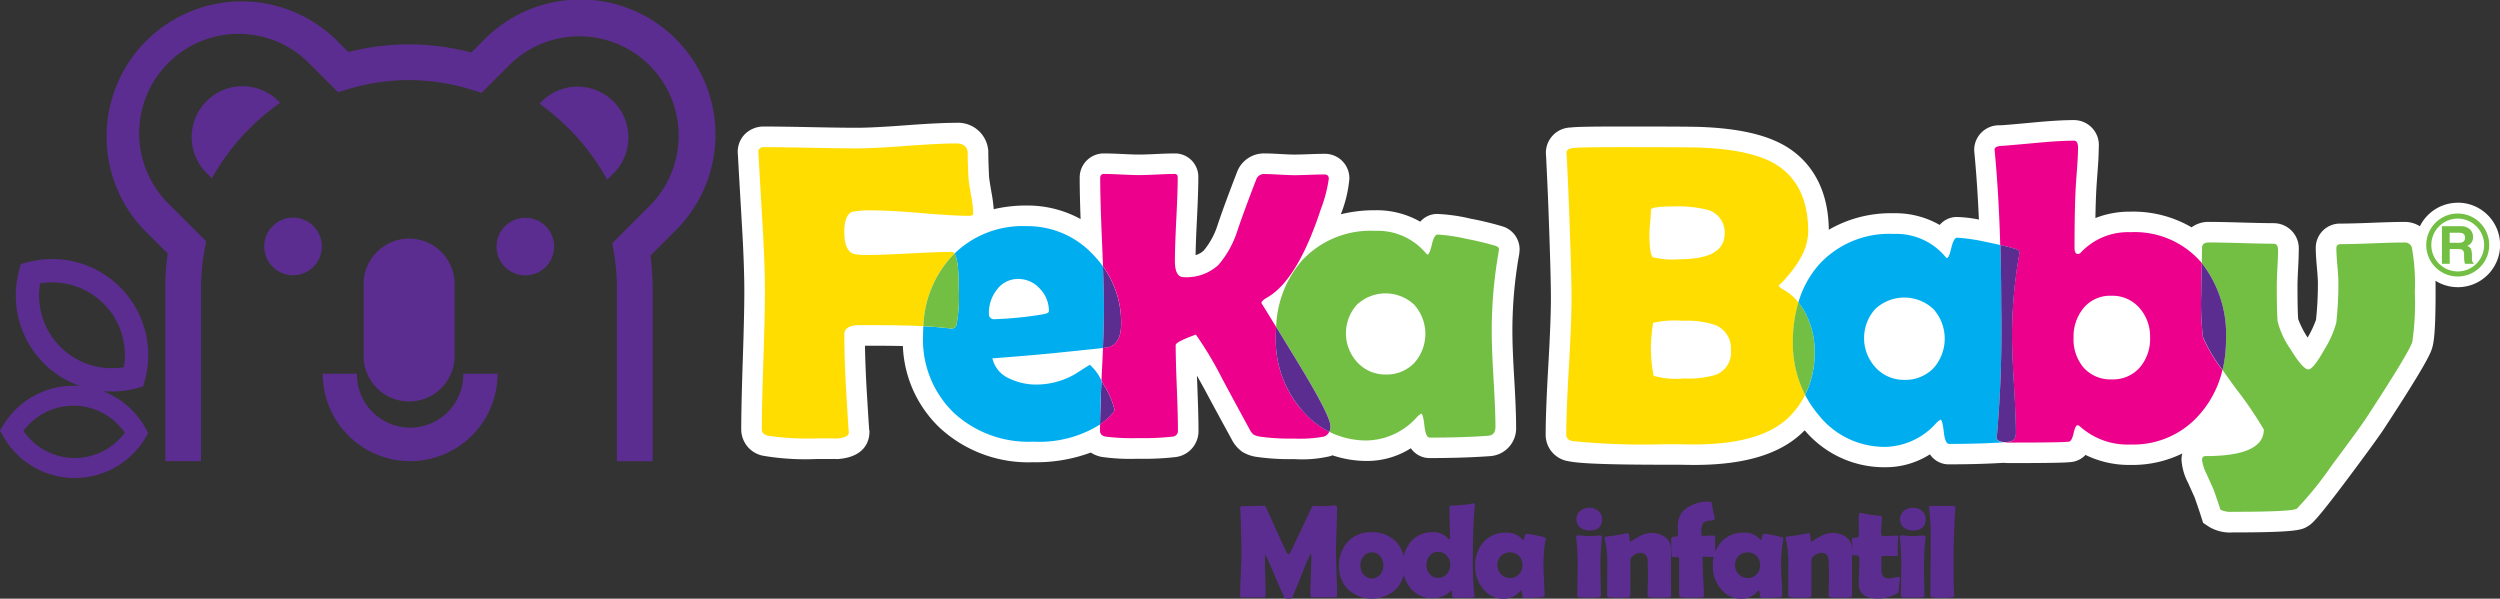
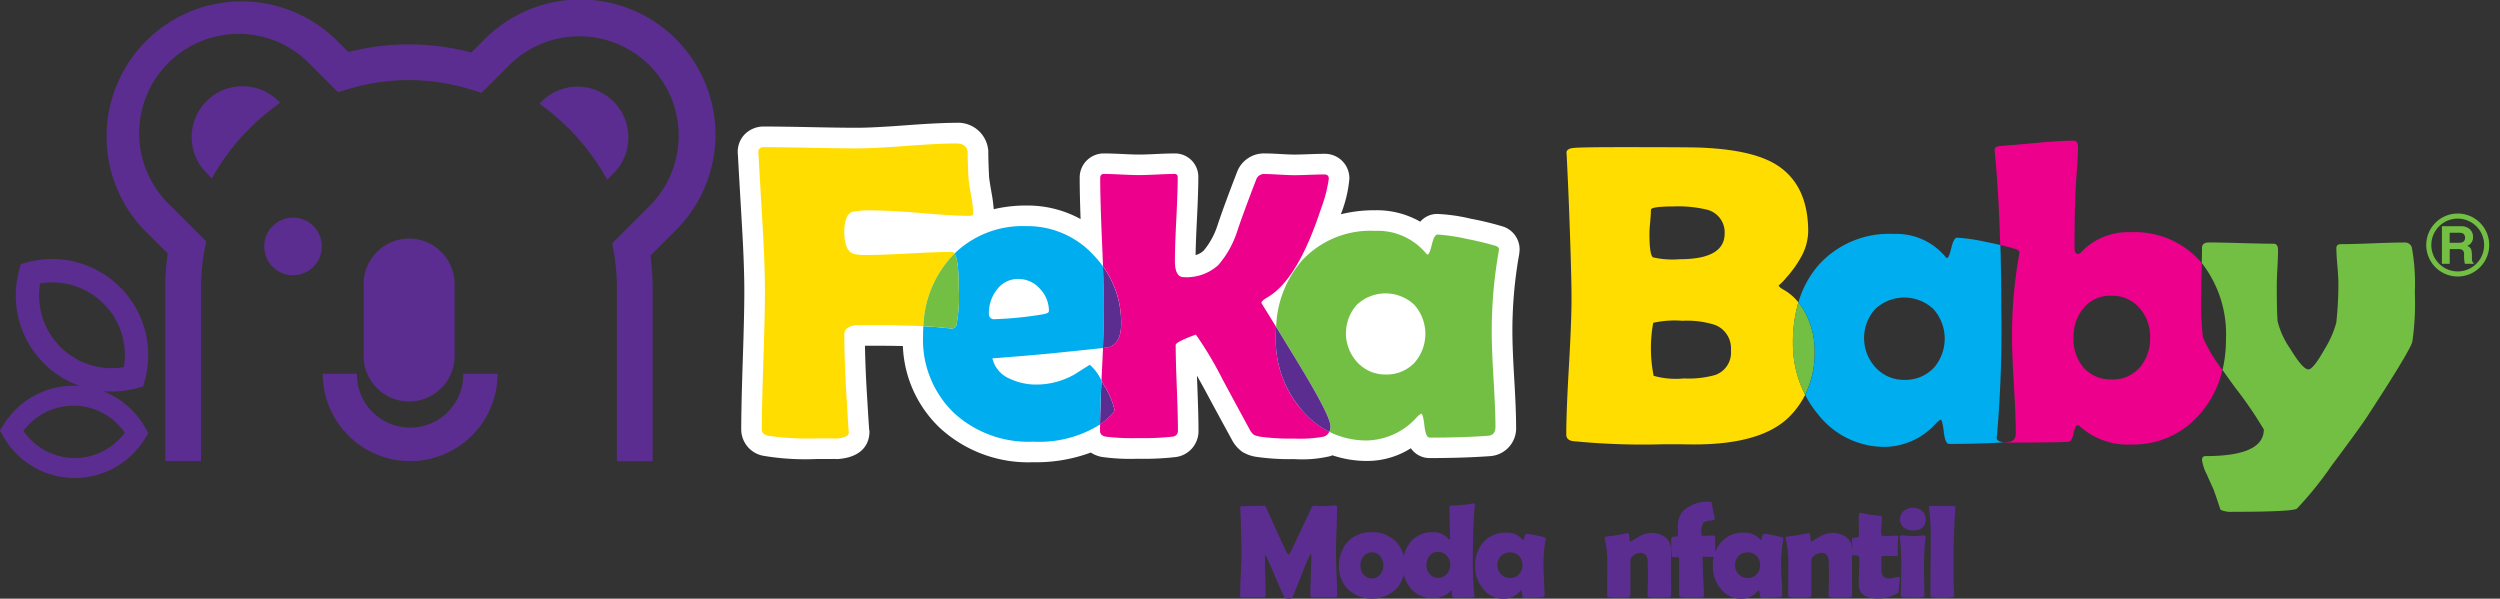
<svg xmlns="http://www.w3.org/2000/svg" id="Camada_1" data-name="Camada 1" width="247.699" height="59.317" viewBox="0 0 247.699 59.317">
  <rect x="0" y="0" width="247.699" height="59.317" fill="#333333" stroke="none" />
  <defs>
    <style>.cls-1{fill:#5c2d91;}.cls-2{fill:#fff;}.cls-3{fill:#72bf44;}.cls-4{fill:#fd0;}.cls-5{fill:#00aeef;}.cls-6{fill:#ec008c;}</style>
  </defs>
  <g id="Grupo_412" data-name="Grupo 412">
-     <path id="Caminho_326" data-name="Caminho 326" class="cls-1" d="M52.045,27.269A2.852,2.852,0,1,1,54.9,24.417a2.852,2.852,0,0,1-2.852,2.852h0" transform="translate(0 0.015)" />
    <path id="Caminho_327" data-name="Caminho 327" class="cls-1" d="M53.689,10.023a5.034,5.034,0,0,1,7.119,7.119l-.65.651a22.487,22.487,0,0,0-6.709-7.53Z" transform="translate(0 0.015)" />
    <path id="Caminho_328" data-name="Caminho 328" class="cls-1" d="M40.533,23.627a4.51,4.51,0,0,1,4.507,4.506v7.188a4.507,4.507,0,0,1-9.013,0V28.133a4.509,4.509,0,0,1,4.506-4.506" transform="translate(0 0.015)" />
    <path id="Caminho_329" data-name="Caminho 329" class="cls-1" d="M31.885,24.4a2.852,2.852,0,1,1-2.852-2.852A2.852,2.852,0,0,1,31.885,24.4" transform="translate(0 0.015)" />
    <path id="Caminho_330" data-name="Caminho 330" class="cls-1" d="M20.487,17.143A5.034,5.034,0,0,1,27.56,9.978l.046.046.149.148a22.518,22.518,0,0,0-6.766,7.485Z" transform="translate(0 0.015)" />
    <path id="Caminho_331" data-name="Caminho 331" class="cls-1" d="M16.621,25.1a24.1,24.1,0,0,0-.242,3.406V45.675h3.539V28.507a20.5,20.5,0,0,1,.336-3.7l.168-.914-3.544-3.544A9.848,9.848,0,1,1,30.468,6.093q.172.165.337.337l2.69,2.689,1.015-.308a20.724,20.724,0,0,1,12.18.052l1.023.321L50.467,6.43A9.848,9.848,0,0,1,64.394,20.357l-3.731,3.73.158.905a20.537,20.537,0,0,1,.3,3.518V45.678H64.66V28.51a24.125,24.125,0,0,0-.215-3.2l2.447-2.446A13.387,13.387,0,1,0,47.961,3.932h0L46.7,5.19a24.241,24.241,0,0,0-12.191-.05L33.3,3.932A13.387,13.387,0,0,0,14.32,22.812l.052.052Z" transform="translate(0 0.015)" />
    <path id="Caminho_332" data-name="Caminho 332" class="cls-1" d="M40.636,45.674a8.669,8.669,0,0,1-8.66-8.66h3.39a5.27,5.27,0,1,0,10.539,0H49.3a8.669,8.669,0,0,1-8.66,8.66" transform="translate(0 0.015)" />
-     <path id="Caminho_333" data-name="Caminho 333" class="cls-2" d="M243.511,20.073a4.183,4.183,0,0,0-3.749,2.331,2.786,2.786,0,0,0-1.511-.432c-.732,0-1.794.028-3.246.085-1.369.054-2.407.081-3.085.081a2.4,2.4,0,0,0-2.475,2.323c0,.037,0,.074,0,.111,0,.455.037,1.079.112,1.907.079.87.1,1.3.1,1.517a33.415,33.415,0,0,1-.188,3.675,10.122,10.122,0,0,1-.831,1.758,9.261,9.261,0,0,1-.934-1.824c-.033-.41-.07-1.317-.07-3.318,0-.352.02-.906.06-1.647.044-.831.065-1.44.065-1.861a2.5,2.5,0,0,0-2.31-2.676c-.055,0-.111-.006-.166-.007-.676,0-1.735-.021-3.147-.062-1.441-.042-2.54-.063-3.267-.063a2.817,2.817,0,0,0-1.728.536,11.488,11.488,0,0,0-6.049-1.552,9.281,9.281,0,0,0-3.48.633c.017-1.009.044-1.878.08-2.6.009-.219.04-.759.14-2.081.074-.948.11-1.7.11-2.3a2.472,2.472,0,0,0-2.207-2.711c-.076-.008-.151-.012-.227-.013-1,0-2.24.071-3.8.216-2.7.25-3.364.3-3.515.3h-.041a2.456,2.456,0,0,0-2.55,2.359V14.9l.03.329c.188,1.988.335,4.17.437,6.51a12.437,12.437,0,0,0-2.159-.253,2.208,2.208,0,0,0-1.727.787,8.8,8.8,0,0,0-4.562-1.161,12.245,12.245,0,0,0-6.423,1.637c-.054-4.7-2.3-7.07-4.2-8.232-1.939-1.177-4.726-1.816-8.518-1.955-.785-.029-3.342-.043-7.817-.043-3.746,0-4.657.05-5.054.1a2.509,2.509,0,0,0-2.442,2.576v.035l.022.3c.109,2.239.185,3.94.226,5.061.164,4.381.248,7.4.248,8.973,0,1.445-.086,3.675-.256,6.628-.174,3.025-.263,5.328-.263,6.843a2.644,2.644,0,0,0,2.214,2.638c.774.166,2.558.356,9.539.356h1.452q.987.021,1.516.021c5.123,0,8.707-1.125,10.943-3.433a10.3,10.3,0,0,0,8.042,3.661A8.162,8.162,0,0,0,191.218,45a2.226,2.226,0,0,0,1.9.992c1.948,0,3.756-.05,5.378-.151.2.018.408.026.638.026,5.855,0,6.122-.078,6.491-.187l.067-.021a2.259,2.259,0,0,0,.939-.6,9.845,9.845,0,0,0,4.5.992,11.248,11.248,0,0,0,5.091-1.135,2.6,2.6,0,0,0-.08.652,5.72,5.72,0,0,0,.653,2.259q.318.717.637,1.414c.255.718.468,1.345.633,1.864l.217.683.6.4a4.047,4.047,0,0,0,2.335.55c6.279,0,6.849-.246,7.406-.592.442-.246.872-.576,4.067-4.835,1.884-2.521,3.028-4.1,3.5-4.816,4.4-6.724,4.654-7.583,4.8-8.07.162-.567.327-1.659.327-5.459,0-.422,0-.807-.009-1.161a4.186,4.186,0,1,0,2.213-7.738" transform="translate(0 0.015)" />
    <path id="Caminho_334" data-name="Caminho 334" class="cls-2" d="M148.969,22.454l-.062-.025-.064-.021a30.8,30.8,0,0,0-3.13-.755,17.193,17.193,0,0,0-3.286-.469,2.2,2.2,0,0,0-1.707.766,8.714,8.714,0,0,0-4.485-1.134,13.807,13.807,0,0,0-3.388.4,12.416,12.416,0,0,0,.849-3.525,2.421,2.421,0,0,0-2.375-2.466h-.11c-.347,0-.853.012-1.551.039-.63.024-1.106.036-1.417.036-.28,0-.731-.018-1.34-.053-.7-.04-1.212-.059-1.572-.059a2.843,2.843,0,0,0-2.7,1.683l-.018.042-.017.043c-.9,2.318-1.556,4.116-1.963,5.344a7.506,7.506,0,0,1-1.35,2.489,1.824,1.824,0,0,1-.826.47c.015-.854.058-2.01.131-3.45.094-1.868.142-3.3.142-4.248a2.314,2.314,0,0,0-2.252-2.373c-.034,0-.069,0-.1,0-.415,0-1.017.019-1.841.057-.745.036-1.306.054-1.665.054s-.9-.018-1.637-.054c-.817-.039-1.416-.057-1.831-.057a2.384,2.384,0,0,0-2.429,2.34q0,.054,0,.108c0,1,.03,2.361.089,4.053a10.939,10.939,0,0,0-5.377-1.34,13.832,13.832,0,0,0-3.231.364,14.5,14.5,0,0,0-.22-1.66c-.168-.962-.222-1.366-.239-1.532-.052-1.106-.077-1.944-.077-2.491v-.148l-.022-.147a3,3,0,0,0-3.163-2.582c-1.151,0-2.808.082-5.068.251-2.125.159-3.727.24-4.763.24-1.006,0-2.536-.02-4.547-.061-2.038-.041-3.589-.062-4.609-.062a2.634,2.634,0,0,0-1.972.783,2.493,2.493,0,0,0-.679,1.85V15.2l.021.25c.013.283.076,1.417.388,6.776.16,2.673.241,4.915.241,6.663,0,1.484-.051,3.754-.152,6.747-.1,3.038-.154,5.354-.154,6.885a2.667,2.667,0,0,0,2.155,2.617,25.042,25.042,0,0,0,5.4.322c1.407,0,1.68.007,1.729.009-.874-.036.275,0,.275,0,2.7-.191,3.09-1.8,3.134-2.487l.016-.245-.031-.173c-.013-.153-.055-.732-.186-2.917-.129-1.983-.206-3.8-.232-5.409h.608c1.165,0,2.217.011,3.148.033a11.8,11.8,0,0,0,3.665,8.111,12.93,12.93,0,0,0,9.254,3.4,15.518,15.518,0,0,0,5.7-.96,2.955,2.955,0,0,0,1.037.425l.033.007a20.128,20.128,0,0,0,3.572.184,27.984,27.984,0,0,0,3.785-.17,2.588,2.588,0,0,0,2.243-2.667c0-.963-.038-2.409-.113-4.3-.015-.386-.029-.752-.041-1.1.215.383.458.819.732,1.317q1.338,2.492,2.7,4.982l.015.027a3.427,3.427,0,0,0,1.066,1.237,3.762,3.762,0,0,0,1.416.492,23.016,23.016,0,0,0,3.691.216,12.079,12.079,0,0,0,3.576-.29l.032-.011q.1-.034.195-.075a10.693,10.693,0,0,0,3.471.56,8.077,8.077,0,0,0,4.3-1.258,2.255,2.255,0,0,0,1.87.972c2.219,0,4.222-.064,5.979-.191a2.764,2.764,0,0,0,2.58-2.911c0-1.087-.061-2.65-.187-4.781-.12-2.021-.18-3.555-.18-4.56a43.038,43.038,0,0,1,.623-7.474,4.393,4.393,0,0,0,.092-.784,2.394,2.394,0,0,0-1.589-2.221" transform="translate(0 0.015)" />
    <path id="Caminho_335" data-name="Caminho 335" class="cls-1" d="M132.488,58.969c0,.134-.062.2-.187.2h-2.283c-.125,0-.187-.075-.187-.226q0-.651.048-1.954t.048-1.954c0-.125-.019-.191-.058-.2a18.588,18.588,0,0,0-.864,1.993q-.464,1.149-.929,2.29a.271.271,0,0,1-.161.174,2.223,2.223,0,0,1-.258.007c-.224,0-.357-.043-.4-.129q-.348-.708-.916-2.064-.606-1.432-.909-2.07a.211.211,0,0,0-.058-.071.3.3,0,0,0-.045.187q0,.633.032,1.9t.032,1.9c0,.151-.06.226-.181.226h-2.154c-.086,0-.138-.014-.158-.042a.26.26,0,0,1-.029-.145q0-.7.068-2.112t.068-2.112q0-.747-.064-2.8-.007-.536-.058-1.593l-.007-.11c0-.086.086-.129.271-.129.236,0,.59-.008,1.064-.023s.827-.023,1.063-.022c.048,0,.114.09.2.271l1.883,4.134q.2.42.336.419.071,0,.3-.484.651-1.355,1.929-4.082c.073-.168.153-.252.239-.252.124,0,.312.006.564.019s.442.019.571.02c.107,0,.271-.011.493-.032s.385-.032.493-.032c.129,0,.193.052.193.155q0,.762-.055,2.274t-.055,2.273q0,.7.058,2.109t.058,2.1" transform="translate(0 0.015)" />
    <path id="Caminho_336" data-name="Caminho 336" class="cls-1" d="M139.187,56a3.259,3.259,0,0,1-.9,2.386,3.489,3.489,0,0,1-4.7.013,3.121,3.121,0,0,1-.916-2.322,3.4,3.4,0,0,1,.877-2.428,3.1,3.1,0,0,1,2.373-.931,3.174,3.174,0,0,1,2.36.912,3.225,3.225,0,0,1,.9,2.37m-2.115,0a1.391,1.391,0,0,0-.316-.9,1,1,0,0,0-.819-.39,1.037,1.037,0,0,0-.838.4,1.442,1.442,0,0,0,0,1.786,1.071,1.071,0,0,0,1.506.164,1.156,1.156,0,0,0,.164-.164,1.378,1.378,0,0,0,.3-.9" transform="translate(0 0.015)" />
    <path id="Caminho_337" data-name="Caminho 337" class="cls-1" d="M146.141,50.017q0-.143-.051.426-.071.716-.11,1.832-.051,1.265-.052,2.876a33.334,33.334,0,0,0,.148,3.792c.009.082.013.133.013.155,0,.047-.032.075-.1.084q-.232.032-1.709.032c-.232,0-.365-.045-.4-.135l-.026-.49a.194.194,0,0,0-.052-.1.393.393,0,0,0-.1.077,2.382,2.382,0,0,1-1.741.684,2.73,2.73,0,0,1-2.18-.955A3.4,3.4,0,0,1,139,56a3.465,3.465,0,0,1,.767-2.315,2.715,2.715,0,0,1,2.193-.968,1.908,1.908,0,0,1,1.515.619c.06.069.1.1.129.1s.058-.056.058-.168q0-.5-.026-1.483t-.025-1.477c0-.125.034-.2.1-.213q.413-.02,1.135-.077a9.745,9.745,0,0,0,1.142-.161c.094,0,.142.054.142.161M143.7,55.94a1.274,1.274,0,0,0-.355-.893,1.127,1.127,0,0,0-.858-.384,1.032,1.032,0,0,0-.842.384,1.408,1.408,0,0,0-.313.919,1.3,1.3,0,0,0,.316.884,1.042,1.042,0,0,0,.838.386,1.113,1.113,0,0,0,.864-.386,1.315,1.315,0,0,0,.348-.91" transform="translate(0 0.015)" />
    <path id="Caminho_338" data-name="Caminho 338" class="cls-1" d="M152.917,55.944q0,.5.058,1.477t.058,1.47c0,.172-.076.265-.226.277q-.8.059-1.832.058c-.081,0-.136-.124-.165-.371s-.062-.373-.1-.377a.6.6,0,0,0-.135.11,2.162,2.162,0,0,1-1.548.729,2.594,2.594,0,0,1-2.083-.993,3.334,3.334,0,0,1-.78-2.219,3.484,3.484,0,0,1,.806-2.4,2.917,2.917,0,0,1,2.3-.942,1.966,1.966,0,0,1,1.6.709c.017.022.032.032.045.032.039,0,.083-.1.132-.313s.108-.313.177-.313a5.6,5.6,0,0,1,.91.135q.464.087.916.219c.064.026.1.061.1.1a1.252,1.252,0,0,1-.019.135,14.1,14.1,0,0,0-.206,2.47m-2.077.039a1.249,1.249,0,0,0-.345-.906,1.309,1.309,0,0,0-1.8,0,1.259,1.259,0,0,0-.342.909,1.245,1.245,0,0,0,.361.9,1.174,1.174,0,0,0,.877.374,1.2,1.2,0,0,0,.9-.358,1.253,1.253,0,0,0,.348-.912" transform="translate(0 0.015)" />
-     <path id="Caminho_339" data-name="Caminho 339" class="cls-1" d="M158.568,56.208q0,.47.019,1.4t.02,1.4c0,.091-.054.144-.161.161a12.831,12.831,0,0,1-1.98,0q-.142-.025-.174-.084a.743.743,0,0,1-.013-.194c0-.3.006-.742.019-1.338s.019-1.043.02-1.344a23.458,23.458,0,0,0-.142-2.915c-.008-.069-.013-.114-.013-.135q0-.129.174-.129c.116,0,.3.013.551.038s.433.039.558.039.312-.011.561-.032.436-.032.561-.032c.1,0,.155.043.155.129a.579.579,0,0,1-.013.122,26.269,26.269,0,0,0-.142,2.915m.168-4.792q0,1.122-1.264,1.122a1.389,1.389,0,0,1-.9-.283,1.076,1.076,0,0,1-.136-1.517,1.089,1.089,0,0,1,.149-.147,1.362,1.362,0,0,1,.883-.3,1.326,1.326,0,0,1,.871.3,1.012,1.012,0,0,1,.393.819" transform="translate(0 0.015)" />
    <path id="Caminho_340" data-name="Caminho 340" class="cls-1" d="M165.563,58.982a.185.185,0,0,1-.169.2h-.012c-.121.017-.434.026-.941.026a7.361,7.361,0,0,1-1.007-.039.234.234,0,0,1-.193-.264q0-.3.02-.916c.013-.411.02-.718.019-.922,0-.159,0-.4-.013-.713s-.013-.554-.013-.712q0-.884-.767-.884a1.118,1.118,0,0,0-.587.22q-.362.244-.361.484v3.482a.212.212,0,0,1-.183.237l-.017,0q-.225.026-.922.026a7.457,7.457,0,0,1-.98-.039.2.2,0,0,1-.2-.2v-.013q0-.5.007-1.515t.006-1.522A9.952,9.952,0,0,0,159,53.4a.481.481,0,0,1-.013-.1.141.141,0,0,1,.1-.142q.406-.047,1.084-.142,1.025-.2,1.154-.2c.047,0,.084.145.11.435s.062.435.11.435q-.071,0,.693-.448a2.744,2.744,0,0,1,1.338-.448,2.319,2.319,0,0,1,1.367.387,1.445,1.445,0,0,1,.612,1.238V56.47q0,.42.007,1.254t.006,1.254" transform="translate(0 0.015)" />
    <path id="Caminho_341" data-name="Caminho 341" class="cls-1" d="M169.946,55.009c0,.1-.056.154-.168.155-.467,0-.833-.013-1.1-.039q.019.483.039,1.348.007.368.058,1.277.045.819.046,1.277c0,.091-.06.142-.18.155-.147.018-.513.026-1.1.026a6.828,6.828,0,0,1-.948-.039.24.24,0,0,1-.219-.259V55.355c0-.125-.086-.187-.258-.187-.03,0-.079,0-.145.006s-.115.006-.145.006c-.121,0-.183-.035-.187-.1q-.059-.559-.058-1.631a.273.273,0,0,1,.245-.29c.146-.012.3-.024.445-.032q-.031-.516-.032-.806a2.452,2.452,0,0,1,.432-1.612,3.471,3.471,0,0,1,2.773-1c.086,0,.137.026.155.077q.053.289.148.858a3.352,3.352,0,0,0,.084.361,1.7,1.7,0,0,1,.058.368q0,.155-.458.2a1.16,1.16,0,0,0-.651.193,1.4,1.4,0,0,0-.213.91,2.434,2.434,0,0,0,.032.4c.121,0,.308,0,.562-.013s.445-.013.574-.013.193.047.193.142q0,.3.007.913t.006.913" transform="translate(0 0.015)" />
    <path id="Caminho_342" data-name="Caminho 342" class="cls-1" d="M176.463,55.944q0,.5.058,1.477t.058,1.47c0,.172-.075.264-.225.277q-.8.059-1.831.058c-.082,0-.137-.124-.165-.371s-.061-.373-.1-.377a.6.6,0,0,0-.135.11,2.166,2.166,0,0,1-1.548.729,2.594,2.594,0,0,1-2.083-.993,3.334,3.334,0,0,1-.78-2.219,3.484,3.484,0,0,1,.806-2.4,2.917,2.917,0,0,1,2.3-.942,1.966,1.966,0,0,1,1.6.709c.017.021.032.032.045.032.039,0,.083-.1.132-.313s.109-.313.177-.313a5.7,5.7,0,0,1,.909.135c.309.058.615.131.916.219.065.026.1.061.1.1a1.252,1.252,0,0,1-.019.135,14.2,14.2,0,0,0-.207,2.47m-2.076.039a1.253,1.253,0,0,0-.345-.906,1.309,1.309,0,0,0-1.8,0,1.259,1.259,0,0,0-.342.909,1.245,1.245,0,0,0,.361.9,1.174,1.174,0,0,0,.877.374,1.2,1.2,0,0,0,.9-.358,1.253,1.253,0,0,0,.348-.912" transform="translate(0 0.015)" />
    <path id="Caminho_343" data-name="Caminho 343" class="cls-1" d="M183.5,58.982a.184.184,0,0,1-.167.2h-.013q-.181.025-.942.026a7.346,7.346,0,0,1-1.006-.039.234.234,0,0,1-.193-.264q0-.3.019-.916t.019-.922c0-.159,0-.4-.013-.713s-.013-.554-.013-.712q0-.884-.767-.884a1.118,1.118,0,0,0-.587.22q-.361.244-.361.484v3.482a.212.212,0,0,1-.183.237l-.017,0q-.226.026-.922.026a7.288,7.288,0,0,1-.98-.039.2.2,0,0,1-.2-.2v-.013q0-.5.006-1.515t.006-1.522a9.952,9.952,0,0,0-.251-2.522.481.481,0,0,1-.013-.1.141.141,0,0,1,.1-.142q.406-.047,1.083-.142,1.026-.2,1.155-.2c.047,0,.084.145.11.435s.062.435.11.435q-.072,0,.693-.448a2.744,2.744,0,0,1,1.338-.448,2.319,2.319,0,0,1,1.367.387,1.445,1.445,0,0,1,.612,1.238V56.47q0,.42.007,1.254t.006,1.254" transform="translate(0 0.015)" />
    <path id="Caminho_344" data-name="Caminho 344" class="cls-1" d="M188.227,57.279a5.258,5.258,0,0,1-.048.587,5.3,5.3,0,0,0-.049.577.441.441,0,0,1-.039.235.771.771,0,0,1-.213.149,3.755,3.755,0,0,1-1.844.458q-1.864,0-1.864-1.425,0-.426.032-1.28t.032-1.28c0-.189-.11-.284-.329-.283h-.084c-.039,0-.067.006-.084.006-.164,0-.245-.058-.245-.174a2.635,2.635,0,0,1,.016-.316,2.635,2.635,0,0,0,.016-.316c0-.09,0-.228-.016-.412s-.016-.323-.016-.413.137-.134.412-.142c.155,0,.239-.047.251-.129a4.767,4.767,0,0,0,.026-.774q-.026-.833-.026-.793c0-.5.047-.749.142-.748a2.283,2.283,0,0,1,.5.077,4.641,4.641,0,0,0,.51.1q.329.045.993.122c.107.009.161.045.161.11q0,.258-.042.781t-.042.787c0,.211.062.316.187.316q.225,0,.684-.019c.306-.013.536-.019.69-.02.094,0,.142.032.142.1a4.416,4.416,0,0,1-.032.445c-.021.2-.032.346-.032.446s0,.254.007.451.007.348.007.452-.062.135-.187.135c-.086,0-.23,0-.432-.01s-.346-.009-.432-.009H186.5c-.065,0-.1.094-.1.284v.458c0,.206.006.359.006.458a1.6,1.6,0,0,0,.123.748.748.748,0,0,0,.683.277,2.053,2.053,0,0,0,.461-.074,2.085,2.085,0,0,1,.422-.074c.091,0,.136.048.136.142" transform="translate(0 0.015)" />
    <path id="Caminho_345" data-name="Caminho 345" class="cls-1" d="M190.63,56.208q0,.47.019,1.4t.02,1.4c0,.091-.054.144-.161.161a12.831,12.831,0,0,1-1.98,0q-.143-.025-.174-.084a.743.743,0,0,1-.013-.194c0-.3.006-.742.019-1.338s.019-1.043.02-1.344a23.458,23.458,0,0,0-.142-2.915,1.306,1.306,0,0,1-.013-.135q0-.129.174-.129c.116,0,.3.013.551.038s.433.039.558.039.312-.011.562-.032.436-.032.561-.032c.1,0,.155.043.155.129a1.185,1.185,0,0,1-.013.122,26.513,26.513,0,0,0-.142,2.915m.168-4.792q0,1.122-1.264,1.122a1.4,1.4,0,0,1-.9-.283,1.077,1.077,0,0,1-.136-1.517,1.089,1.089,0,0,1,.149-.147,1.363,1.363,0,0,1,.884-.3,1.326,1.326,0,0,1,.871.3,1.012,1.012,0,0,1,.393.819" transform="translate(0 0.015)" />
    <path id="Caminho_346" data-name="Caminho 346" class="cls-1" d="M193.562,55.286q0,1.761.013,2.7c0,.1.006.269.019.51.013.219.02.389.02.509,0,.09-.054.144-.161.161a7.023,7.023,0,0,1-1.045.052,5.507,5.507,0,0,1-.986-.052.191.191,0,0,1-.161-.174v-.277q0-.573.013-1.718t.013-1.712q0-2.709.006-2.47a20.4,20.4,0,0,0-.161-2.457.58.58,0,0,1-.013-.11c0-.094.055-.142.168-.142h2.3c.107,0,.157.045.148.135l-.006.116q-.168,2.787-.168,4.927" transform="translate(0 0.015)" />
    <path id="Caminho_347" data-name="Caminho 347" class="cls-3" d="M245.081,26.122h-.858a2.769,2.769,0,0,1-.083-.66l0-.278a.564.564,0,0,0-.124-.4.7.7,0,0,0-.483-.119h-.815v1.454h-.772V22.4h1.9a1.225,1.225,0,0,1,.857.291,1,1,0,0,1,.322.781.879.879,0,0,1-.579.875.621.621,0,0,1,.392.342,2.17,2.17,0,0,1,.079.68v.149a1.669,1.669,0,0,0,.028.339.216.216,0,0,0,.142.165Zm-.845-2.575q0-.5-.546-.5h-.977v.994h.916q.607,0,.607-.5" transform="translate(0 0.015)" />
    <path id="Caminho_348" data-name="Caminho 348" class="cls-3" d="M243.511,27.381a3.12,3.12,0,1,1,3.12-3.12h0a3.123,3.123,0,0,1-3.12,3.12m0-5.736a2.616,2.616,0,1,0,2.616,2.616h0a2.62,2.62,0,0,0-2.616-2.616" transform="translate(0 0.015)" />
    <path id="Caminho_349" data-name="Caminho 349" class="cls-4" d="M83.176,41.059v0" transform="translate(0 0.015)" />
    <path id="Caminho_350" data-name="Caminho 350" class="cls-4" d="M81.92,41.671h0" transform="translate(0 0.015)" />
    <path id="Caminho_351" data-name="Caminho 351" class="cls-4" d="M178.181,29.94a5.012,5.012,0,0,0-1.412-1.218c-.36-.207-.539-.359-.539-.457a4.941,4.941,0,0,0,.768-.789,10.779,10.779,0,0,0,1.411-1.951,5.437,5.437,0,0,0,.747-2.594q0-4.691-3.217-6.663-2.429-1.473-7.535-1.66-1.12-.042-7.742-.042-4.13,0-4.8.083t-.654.477l.021.291q.166,3.4.228,5.106.25,6.644.249,9.049,0,2.243-.26,6.746t-.259,6.725q0,.519.6.643A70.362,70.362,0,0,0,164.9,44h1.474q.975.021,1.5.02,6.829,0,9.548-2.885a8.44,8.44,0,0,0,1.436-2.035,11.081,11.081,0,0,1-1.214-5.188,13.785,13.785,0,0,1,.547-3.971M163.5,21.965q.074-.8.073-1.193,0-.331,2.241-.332a12.178,12.178,0,0,1,3.279.311,2.311,2.311,0,0,1,1.785,2.366q0,2.552-4.463,2.553a8.651,8.651,0,0,1-2.636-.187q-.354-.249-.353-2.325,0-.395.073-1.193m6.486,15.162a9.769,9.769,0,0,1-3.155.353,8.083,8.083,0,0,1-2.989-.26,13.988,13.988,0,0,1-.041-5.251,9.744,9.744,0,0,1,2.905-.2,9.108,9.108,0,0,1,3.238.415,2.5,2.5,0,0,1,1.557,2.532,2.342,2.342,0,0,1-1.515,2.407" transform="translate(0 0.015)" />
    <path id="Caminho_352" data-name="Caminho 352" class="cls-3" d="M179.052,31.358a6.638,6.638,0,0,0-.871-1.418,13.785,13.785,0,0,0-.547,3.971,11.069,11.069,0,0,0,1.214,5.188,9.444,9.444,0,0,0,.95-4.295,8.134,8.134,0,0,0-.747-3.446" transform="translate(0 0.015)" />
    <path id="Caminho_353" data-name="Caminho 353" class="cls-5" d="M197.828,43.356a2.513,2.513,0,0,1,.041-.312,122.222,122.222,0,0,0,.415-12.578q0-3.26-.085-6.205-.6-.136-1.365-.291a18.284,18.284,0,0,0-2.926-.436q-.331,0-.571,1.006t-.425,1.007c-.041,0-.09-.035-.145-.1a6.325,6.325,0,0,0-5.147-2.283,9.388,9.388,0,0,0-7.389,3.031,9.81,9.81,0,0,0-2.048,3.75,6.638,6.638,0,0,1,.871,1.418,8.13,8.13,0,0,1,.747,3.446,9.432,9.432,0,0,1-.95,4.3,10.626,10.626,0,0,0,1.3,1.952,8.353,8.353,0,0,0,6.7,3.2,6.953,6.953,0,0,0,4.981-2.346,1.929,1.929,0,0,1,.436-.353q.188.021.322,1.214t.529,1.193c2.018,0,3.818-.054,5.422-.157-.475-.062-.714-.209-.714-.444m-6.265-6.9a3.851,3.851,0,0,1-2.885,1.152,3.773,3.773,0,0,1-2.823-1.2,4.3,4.3,0,0,1-.062-5.812,4.216,4.216,0,0,1,5.781.011,4.4,4.4,0,0,1-.01,5.853" transform="translate(0 0.015)" />
    <path id="Caminho_354" data-name="Caminho 354" class="cls-6" d="M218.263,33.351a28.207,28.207,0,0,1-.166-4.3q0-.747.041-2.252c.008-.268.014-.516.019-.748a8.7,8.7,0,0,0-7.07-3.06,6.4,6.4,0,0,0-4.9,1.993.417.417,0,0,1-.311.166q-.333,0-.332-.644,0-3.548.1-5.6.021-.519.145-2.159.1-1.329.1-2.138,0-.686-.4-.685-1.391,0-3.612.208-3.155.291-3.611.311-.643.042-.643.374l.021.229q.394,4.148.538,9.216,1.021.233,1.583.415.31.125.311.332a3.781,3.781,0,0,1-.062.436,45.636,45.636,0,0,0-.664,7.949q0,1.6.187,4.753t.187,4.733q0,.829-.727.892c-.152.011-.317.02-.473.03a4.9,4.9,0,0,0,.593.033q5.562,0,5.915-.1.249-.082.425-.85t.384-.768a.417.417,0,0,1,.249.125,7.06,7.06,0,0,0,5.023,1.785,8.68,8.68,0,0,0,6.933-3.113,10.117,10.117,0,0,0,2.15-4.267,15.334,15.334,0,0,1-1.949-3.288m-6.2,2.989a3.483,3.483,0,0,1-2.8,1.225,3.562,3.562,0,0,1-2.823-1.183,4.324,4.324,0,0,1-.976-2.948,4.428,4.428,0,0,1,1.006-2.958,3.412,3.412,0,0,1,2.751-1.194,3.519,3.519,0,0,1,2.761,1.194A4.24,4.24,0,0,1,213.03,33.4a4.382,4.382,0,0,1-.976,2.947" transform="translate(0 0.015)" />
-     <path id="Caminho_355" data-name="Caminho 355" class="cls-1" d="M199.738,42.878q0-1.577-.187-4.733t-.187-4.753a45.647,45.647,0,0,1,.664-7.95,4.016,4.016,0,0,0,.063-.436q0-.207-.312-.332-.561-.183-1.583-.415.084,2.947.085,6.2a122.222,122.222,0,0,1-.415,12.578,2.522,2.522,0,0,0-.041.311c0,.235.239.382.714.444.156-.01.321-.018.473-.029q.725-.063.726-.892" transform="translate(0 0.015)" />
    <path id="Caminho_356" data-name="Caminho 356" class="cls-3" d="M238.978,24.551a.717.717,0,0,0-.726-.54q-1.059,0-3.165.083t-3.165.083q-.436,0-.436.394,0,.582.1,1.723t.1,1.7a35.227,35.227,0,0,1-.208,3.964,9.75,9.75,0,0,1-1.142,2.595q-1.142,2.034-1.619,2.033-.56,0-1.806-2.054a8.33,8.33,0,0,1-1.245-2.7q-.083-.934-.083-3.549,0-.581.062-1.754t.063-1.754q0-.643-.436-.643-1.059,0-3.206-.062t-3.207-.062q-.686,0-.685.54c0,.365-.007.867-.022,1.5l.029.033a11.449,11.449,0,0,1,2.366,7.534,12.881,12.881,0,0,1-.34,3.018q.557.8,1.268,1.776a38.305,38.305,0,0,1,2.823,4.13q0,2.635-5.771,2.636c-.236,0-.353.131-.353.394A4.741,4.741,0,0,0,218.652,47q.332.749.664,1.474.415,1.163.685,2.013a2.381,2.381,0,0,0,1.2.207q5.874,0,6.372-.311a34.767,34.767,0,0,0,3.467-4.3q2.76-3.695,3.425-4.712,4.234-6.475,4.546-7.513a26.415,26.415,0,0,0,.249-4.9,19.957,19.957,0,0,0-.291-4.42" transform="translate(0 0.015)" />
-     <path id="Caminho_357" data-name="Caminho 357" class="cls-1" d="M218.186,26.087l-.028-.033c0,.232-.012.48-.019.748q-.042,1.5-.042,2.252a28.2,28.2,0,0,0,.167,4.3,15.33,15.33,0,0,0,1.948,3.288,12.881,12.881,0,0,0,.34-3.018,11.449,11.449,0,0,0-2.366-7.534" transform="translate(0 0.015)" />
    <path id="Caminho_358" data-name="Caminho 358" class="cls-1" d="M110.121,41.071q.307-.327.307-.47a7.686,7.686,0,0,0-1.011-2.391c-.1-.183-.191-.35-.282-.51q-.12,2.7-.141,4.345a7.021,7.021,0,0,0,1.127-.974" transform="translate(0 0.015)" />
    <path id="Caminho_359" data-name="Caminho 359" class="cls-4" d="M94.573,25.107a.317.317,0,0,0-.254-.163q-1.409,0-4.22.153t-4.22.153a5.552,5.552,0,0,1-1.247-.1q-.981-.265-.981-2.207,0-1.616.756-1.962a9.492,9.492,0,0,1,2.289-.143q1.552,0,4.67.266t4.65.266q.408,0,.408-.225a10.457,10.457,0,0,0-.2-1.737q-.227-1.287-.266-1.737-.082-1.758-.081-2.637-.123-.839-1.145-.838-1.635,0-4.915.245t-4.915.245q-1.532,0-4.588-.061t-4.568-.061q-.633,0-.613.511l.021.245q.02.471.388,6.785.246,4.087.245,6.785,0,2.269-.153,6.816t-.154,6.816q0,.49.593.633A27.319,27.319,0,0,0,81,43.421q1.957,0,1.86.017,1.212-.086,1.243-.583-.025-.139-.2-3.071Q83.657,36,83.656,33.1q0-.715,1.042-.879.184-.021,1.614-.021,3.164,0,5.182.1a10.7,10.7,0,0,1,2.71-6.808q.183-.2.374-.389" transform="translate(0 0.015)" />
    <path id="Caminho_360" data-name="Caminho 360" class="cls-5" d="M107.976,36.125l-1.553.981a7.725,7.725,0,0,1-3.658.981,6.123,6.123,0,0,1-2.7-.572,2.9,2.9,0,0,1-1.737-2.023q4.782-.367,7.194-.634,2.811-.286,3.758-.392c.065-1.637.1-2.941.1-3.9q0-1.54-.1-4.19a10.761,10.761,0,0,0-.941-1.125,8.878,8.878,0,0,0-6.662-2.861,9.681,9.681,0,0,0-7.107,2.718c.28.4.421,1.541.421,3.434a15.09,15.09,0,0,1-.225,3.638.535.535,0,0,1-.519.364h0c-.013-.013-.449-.059-1.321-.139-.418-.039-.9-.072-1.44-.1-.017.294-.029.592-.029.9a10.072,10.072,0,0,0,3.066,7.7,10.908,10.908,0,0,0,7.848,2.841,11.375,11.375,0,0,0,6.619-1.7q.021-1.65.141-4.345a4.576,4.576,0,0,0-1.159-1.575m-9.994-5.069a3.724,3.724,0,0,1,.777-2.35,2.58,2.58,0,0,1,2.125-1.083,2.843,2.843,0,0,1,2.146.961,3.163,3.163,0,0,1,.9,2.228q0,.225-.674.327a35.8,35.8,0,0,1-4.7.47.5.5,0,0,1-.572-.552" transform="translate(0 0.015)" />
    <path id="Caminho_361" data-name="Caminho 361" class="cls-1" d="M109.28,34.465c.269-.03.428-.049.473-.057q1.329-.287,1.328-2.35a9.444,9.444,0,0,0-1.8-5.68q.094,2.648.1,4.191c0,.957-.033,2.261-.1,3.9" transform="translate(0 0.015)" />
    <path id="Caminho_362" data-name="Caminho 362" class="cls-5" d="M94.25,32.544h0" transform="translate(0 0.015)" />
    <path id="Caminho_363" data-name="Caminho 363" class="cls-3" d="M94.25,32.544a.535.535,0,0,0,.519-.364,15.09,15.09,0,0,0,.225-3.638c0-1.893-.141-3.035-.421-3.434-.127.126-.252.255-.373.389a10.7,10.7,0,0,0-2.71,6.808c.541.028,1.022.061,1.44.1.871.08,1.308.126,1.321.139" transform="translate(0 0.015)" />
    <path id="Caminho_364" data-name="Caminho 364" class="cls-6" d="M128.877,40.478a10.568,10.568,0,0,1-2.473-7.031c0-.365.013-.72.036-1.068-.972-1.583-1.461-2.375-1.461-2.367,0-.149.2-.34.612-.575q2.986-1.744,5.287-8.755a14.019,14.019,0,0,0,.779-2.987q0-.428-.445-.427-.481,0-1.475.037t-1.493.037q-.481,0-1.456-.056t-1.456-.056a.817.817,0,0,0-.835.464Q123.142,21.2,122.55,23a9.679,9.679,0,0,1-1.837,3.246,4.682,4.682,0,0,1-3.432,1.2q-.871,0-.872-1.6,0-1.373.139-4.146t.139-4.146q0-.334-.315-.334-.574,0-1.744.056t-1.762.056q-.574,0-1.734-.056t-1.735-.056q-.389,0-.389.408,0,2.153.186,6.464c.035.817.065,1.574.09,2.275a9.444,9.444,0,0,1,1.8,5.68q0,2.065-1.328,2.35c-.045.008-.2.028-.473.057-.027.669-.058,1.387-.1,2.169-.018.369-.034.723-.049,1.066.09.159.183.326.281.509a7.686,7.686,0,0,1,1.011,2.391q0,.142-.307.47a7.071,7.071,0,0,1-1.127.974v.636q0,.463.538.575a21.4,21.4,0,0,0,3.191.148,27.076,27.076,0,0,0,3.487-.148.565.565,0,0,0,.5-.62l0-.029q0-1.41-.111-4.22t-.111-4.2q0-.315,2-1.039a35.77,35.77,0,0,1,2.634,4.415q1.335,2.486,2.69,4.971a1.607,1.607,0,0,0,.4.529,2.105,2.105,0,0,0,.659.2,21.422,21.422,0,0,0,3.339.186,13.084,13.084,0,0,0,2.931-.186.955.955,0,0,0,.57-.483,8.781,8.781,0,0,1-2.83-2.3" transform="translate(0 0.015)" />
    <path id="Caminho_365" data-name="Caminho 365" class="cls-3" d="M148.518,24.68c0-.136-.1-.245-.307-.327a29.422,29.422,0,0,0-2.9-.7,17.96,17.96,0,0,0-2.882-.429q-.326,0-.562.991t-.419.991c-.041,0-.088-.033-.143-.1a6.23,6.23,0,0,0-5.068-2.248,9.244,9.244,0,0,0-7.276,2.984,10.576,10.576,0,0,0-2.519,6.534c.517.843,1.169,1.9,1.961,3.2q3.422,5.584,3.423,6.641a1.24,1.24,0,0,1-.116.556,8.307,8.307,0,0,0,3.771.853,6.848,6.848,0,0,0,4.905-2.31,1.888,1.888,0,0,1,.429-.347q.184.02.317,1.2t.521,1.175q3.268,0,5.8-.184.715-.061.716-.878,0-1.552-.184-4.66t-.184-4.68a44.931,44.931,0,0,1,.654-7.828,3.885,3.885,0,0,0,.061-.429m-8.4,11.271a3.792,3.792,0,0,1-2.841,1.134A3.719,3.719,0,0,1,134.5,35.9a4.231,4.231,0,0,1-.061-5.722,4.15,4.15,0,0,1,5.692.01,4.33,4.33,0,0,1-.01,5.763" transform="translate(0 0.015)" />
    <path id="Caminho_366" data-name="Caminho 366" class="cls-1" d="M128.4,35.576c-.792-1.293-1.444-2.355-1.961-3.2q-.034.522-.036,1.069a10.574,10.574,0,0,0,2.473,7.03,8.781,8.781,0,0,0,2.83,2.3,1.24,1.24,0,0,0,.116-.556q0-1.057-3.423-6.641" transform="translate(0 0.015)" />
    <path id="Caminho_183" data-name="Caminho 183" class="cls-1" d="M13.071,45.046a8.142,8.142,0,0,1-12.792-1.9L0,42.643l.3-.489a8.148,8.148,0,0,1,14.111.247l.277.5-.295.49a8.124,8.124,0,0,1-1.318,1.655M2.32,42.684a6.163,6.163,0,0,0,10.043.176A6.164,6.164,0,0,0,2.32,42.684" transform="translate(0 0.015)" />
    <path id="Caminho_184" data-name="Caminho 184" class="cls-1" d="M11.091,38.77a9.508,9.508,0,0,1-9.2-11.976l.172-.646.646-.172A9.514,9.514,0,0,1,14.36,37.63l-.173.646-.646.173a9.514,9.514,0,0,1-2.45.321M3.975,28.065a7.2,7.2,0,0,0,8.3,8.3,7.2,7.2,0,0,0-8.3-8.3" transform="translate(0 0.015)" />
  </g>
</svg>